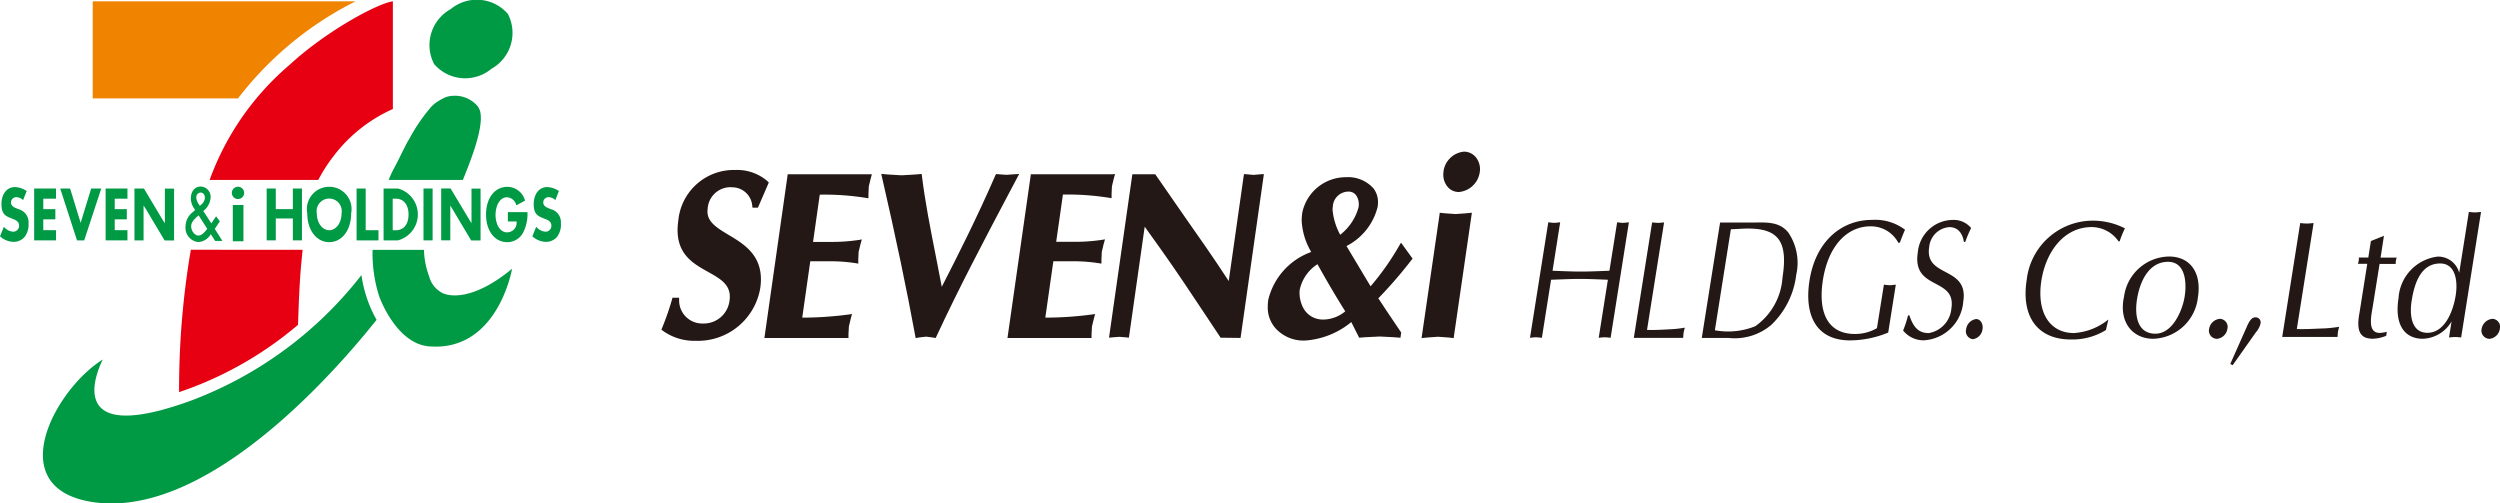
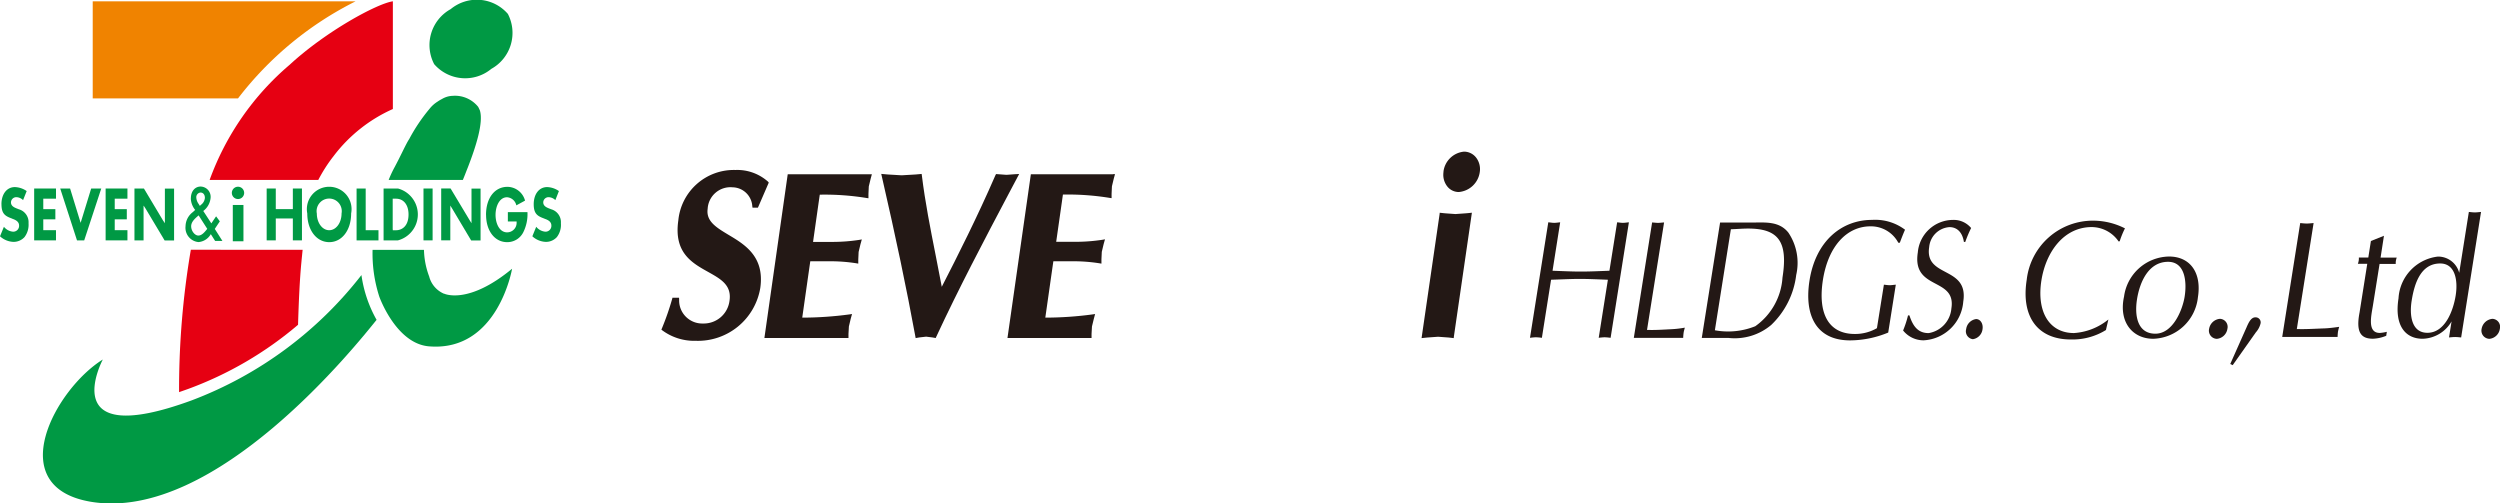
<svg xmlns="http://www.w3.org/2000/svg" width="148.97" height="30" viewBox="0 0 148.97 30">
  <g id="レイヤー_1" data-name="レイヤー 1" transform="translate(0 0)">
    <path id="パス_443" data-name="パス 443" d="M24.317,6.006H15.66V.22H31.327a20.241,20.241,0,0,0-7.01,5.786" transform="translate(-10.135 -0.142)" fill="#f08300" />
    <path id="パス_444" data-name="パス 444" d="M27.135,49.127c-1.094,1.351-9.585,12.094-17.029,10.841-5.3-.893-2.12-6.714.716-8.478,0,0-2.914,5.447,5.3,2.434A23.187,23.187,0,0,0,26.232,46.46a7.533,7.533,0,0,0,.9,2.664" transform="translate(-4.694 -30.069)" fill="#094" />
    <path id="パス_445" data-name="パス 445" d="M70.07,21.178c.1-.24.194-.49.3-.755.462-1.192.942-2.66.713-3.39,0,0-.063-.141-.1-.208a1.769,1.769,0,0,0-1.545-.656h-.021a1.319,1.319,0,0,0-.593.187,2.21,2.21,0,0,0-.261.155,1.88,1.88,0,0,0-.48.43,10.457,10.457,0,0,0-1.21,1.8c-.2.3-.48.953-.9,1.732a6.641,6.641,0,0,0-.325.706h4.424Z" transform="translate(-42.489 -10.456)" fill="#094" />
    <path id="パス_446" data-name="パス 446" d="M67.178,44.814a1.531,1.531,0,0,1-.882-1.027,4.8,4.8,0,0,1-.31-1.573c0-.007,0-.011.011-.014H62.923a8.368,8.368,0,0,0,.4,2.787s.991,2.8,2.96,2.963c4.11.339,4.953-4.625,4.953-4.625-2.628,2.177-4.05,1.485-4.05,1.485" transform="translate(-40.722 -27.312)" fill="#094" />
    <path id="パス_447" data-name="パス 447" d="M72.755,3.821a2.447,2.447,0,0,0,3.408.282A2.451,2.451,0,0,0,77.148.829,2.448,2.448,0,0,0,73.74.544a2.447,2.447,0,0,0-.984,3.277" transform="translate(-46.885 0)" fill="#094" />
    <path id="パス_448" data-name="パス 448" d="M41.884,10.864A9.1,9.1,0,0,1,42.8,9.438a9.041,9.041,0,0,1,3.528-2.8V.22C45.394.351,42.342,2.005,40.18,4a16.3,16.3,0,0,0-4.77,6.862Z" transform="translate(-22.918 -0.142)" fill="#e60012" />
    <path id="パス_449" data-name="パス 449" d="M30.758,50.5a21.528,21.528,0,0,0,6.58-3.835c.042-1.39.1-2.706.2-3.729q.037-.392.074-.741H30.949a49.563,49.563,0,0,0-.7,8.485c.166-.06.332-.116.508-.18" transform="translate(-19.578 -27.312)" fill="#e60012" />
    <path id="パス_450" data-name="パス 450" d="M31.654,32.229a1.15,1.15,0,0,0,.261.681c-.025.021-.138.127-.138.127a1.079,1.079,0,0,0-.437.843.854.854,0,0,0,.776.945.935.935,0,0,0,.73-.473l.258.406h.434s-.437-.691-.455-.716c.014-.025.3-.452.3-.452l-.222-.3s-.25.37-.282.42c-.039-.053-.462-.713-.483-.737a1.108,1.108,0,0,0,.437-.783.612.612,0,0,0-.589-.674c-.349,0-.586.286-.586.706m.469.339-.007-.011a.7.7,0,0,1-.138-.37.277.277,0,0,1,.25-.307c.159,0,.261.127.261.318a.573.573,0,0,1-.236.416l-.049.049a.042.042,0,0,0-.014.014l-.067-.109m-.011.667c.028.042.5.783.519.808-.166.208-.328.4-.533.4s-.427-.268-.427-.554c0-.261.226-.455.388-.6l.046-.039.007-.007" transform="translate(-20.284 -20.4)" fill="#094" />
    <path id="パス_451" data-name="パス 451" d="M.088,32.62c0,.593.24.713.631.857l.018.011c.138.049.4.145.4.4a.348.348,0,0,1-.356.37.773.773,0,0,1-.547-.293c-.042.1-.212.515-.233.568a1.251,1.251,0,0,0,.8.332.88.88,0,0,0,.66-.286,1.214,1.214,0,0,0,.24-.826.8.8,0,0,0-.575-.829l-.162-.064c-.12-.053-.31-.134-.31-.349a.317.317,0,0,1,.321-.31.6.6,0,0,1,.4.176c.039-.1.194-.483.215-.54A1.311,1.311,0,0,0,.886,31.6c-.476,0-.8.413-.8,1.023" transform="translate(0 -20.452)" fill="#094" />
    <path id="パス_452" data-name="パス 452" d="M5.77,31.84v3.09h1.3v-.607H6.313v-.646h.72v-.607h-.72v-.624h.758V31.84Z" transform="translate(-3.734 -20.607)" fill="#094" />
    <path id="パス_453" data-name="パス 453" d="M12.015,31.84c-.021.067-.628,2.046-.628,2.046s-.607-1.979-.628-2.046H10.17c.039.116.977,3.027,1,3.09H11.6c.021-.064.974-2.974,1.016-3.09h-.593Z" transform="translate(-6.582 -20.607)" fill="#094" />
    <path id="パス_454" data-name="パス 454" d="M17.84,31.84v3.09h1.3v-.607h-.758v-.646h.72v-.607h-.72v-.624h.758V31.84Z" transform="translate(-11.546 -20.607)" fill="#094" />
    <path id="パス_455" data-name="パス 455" d="M24.523,31.84v2.067l-.1-.145S23.3,31.886,23.274,31.84H22.71v3.09h.543V32.856l.1.148s1.125,1.884,1.154,1.93h.564v-3.09h-.543Z" transform="translate(-14.698 -20.607)" fill="#094" />
    <path id="パス_456" data-name="パス 456" d="M46.6,31.84v1.228H45.583V31.84H45.04v3.09h.543V33.625H46.6V34.93h.543V31.84Z" transform="translate(-29.15 -20.607)" fill="#094" />
    <path id="パス_457" data-name="パス 457" d="M51.9,33.131c0,.995.55,1.711,1.309,1.711s1.305-.716,1.305-1.711a1.332,1.332,0,1,0-2.614,0m.568,0a.75.75,0,1,1,1.475,0c0,.557-.325,1-.737,1s-.737-.441-.737-1" transform="translate(-33.59 -20.413)" fill="#094" />
    <path id="パス_458" data-name="パス 458" d="M60.23,31.84v3.09h1.305v-.607h-.762V31.84Z" transform="translate(-38.982 -20.607)" fill="#094" />
    <path id="パス_459" data-name="パス 459" d="M64.79,31.84v3.09h.857a1.6,1.6,0,0,0,0-3.09H64.79Zm.543,2.434V32.447h.2c.452,0,.744.367.744.938,0,.695-.388.942-.751.942h-.187v-.049Z" transform="translate(-41.933 -20.607)" fill="#094" />
    <rect id="長方形_2273" data-name="長方形 2273" width="0.543" height="3.09" transform="translate(25.235 11.233)" fill="#094" />
    <path id="パス_460" data-name="パス 460" d="M76.326,31.84v2.067l-.092-.145s-1.125-1.877-1.154-1.923H74.52v3.09h.543V32.856l.092.148s1.125,1.884,1.15,1.93h.561v-3.09h-.543Z" transform="translate(-48.23 -20.607)" fill="#094" />
    <path id="パス_461" data-name="パス 461" d="M82.094,33.215c0,.96.515,1.633,1.256,1.633a1.065,1.065,0,0,0,.967-.6,2.411,2.411,0,0,0,.243-1.189H83.392v.557h.522v.049a.569.569,0,0,1-.564.6c-.455,0-.691-.522-.691-1.041s.236-1.051.684-1.051a.609.609,0,0,1,.554.483c.074-.039.459-.25.519-.282a1.1,1.1,0,0,0-1.044-.822c-.769,0-1.281.67-1.281,1.669" transform="translate(-53.13 -20.419)" fill="#094" />
    <path id="パス_462" data-name="パス 462" d="M90,32.62c0,.593.243.713.631.857l.021.011c.141.049.4.145.4.4a.348.348,0,0,1-.356.37.78.78,0,0,1-.547-.293c-.039.1-.212.515-.229.568a1.244,1.244,0,0,0,.8.332.874.874,0,0,0,.66-.286,1.2,1.2,0,0,0,.24-.826.8.8,0,0,0-.572-.829l-.166-.064c-.12-.053-.314-.134-.314-.349a.317.317,0,0,1,.321-.31.6.6,0,0,1,.4.176c.039-.1.191-.483.212-.54A1.3,1.3,0,0,0,90.8,31.6c-.476,0-.8.413-.8,1.023" transform="translate(-58.197 -20.452)" fill="#094" />
    <rect id="長方形_2274" data-name="長方形 2274" width="0.635" height="2.163" transform="translate(13.872 12.214)" fill="#094" />
    <path id="パス_463" data-name="パス 463" d="M39.9,31.91a.367.367,0,1,1-.367-.37.367.367,0,0,1,.367.37" transform="translate(-25.351 -20.413)" fill="#094" />
    <path id="パス_464" data-name="パス 464" d="M112.719,31.726c-.275,1.923.815,2.529,1.778,3.066.755.423,1.408.783,1.274,1.711a1.546,1.546,0,0,1-1.58,1.362,1.376,1.376,0,0,1-1.422-1.436l-.007-.1h-.392l-.018.074a16.032,16.032,0,0,1-.61,1.753l-.032.074.063.049a3.2,3.2,0,0,0,1.986.617,3.768,3.768,0,0,0,3.845-3.15c.268-1.873-.928-2.589-1.887-3.161-.727-.437-1.355-.811-1.249-1.552a1.36,1.36,0,0,1,1.482-1.284,1.2,1.2,0,0,1,1.178,1.132l.014.081h.321l.646-1.492-.039-.053a2.759,2.759,0,0,0-1.951-.7,3.322,3.322,0,0,0-3.4,3.013" transform="translate(-72.3 -18.588)" fill="#231815" />
    <path id="パス_465" data-name="パス 465" d="M135.393,29.424H130.5l-1.39,9.758h5.01v-.236l.025-.452.106-.448.081-.293-.141.021a21.276,21.276,0,0,1-2.826.194c.032-.222.455-3.2.48-3.359h1.235a9.973,9.973,0,0,1,1.524.123l.1.018V34.5l.021-.448.109-.455.081-.289-.141.025a10.671,10.671,0,0,1-1.559.123H132.01c.028-.212.377-2.66.4-2.815a15.525,15.525,0,0,1,2.8.2l.1.014v-.258l.021-.448.109-.452.074-.272h-.123Z" transform="translate(-83.561 -19.041)" fill="#231815" />
    <path id="パス_466" data-name="パス 466" d="M156.877,29.391l-.572.042-.621-.046-.035.064c-1.051,2.424-2.247,4.8-3.2,6.654-.078-.4-.367-1.894-.367-1.894-.307-1.549-.624-3.147-.818-4.731l-.014-.1-.353.032-.84.049-.826-.049-.388-.035.032.141c.843,3.665,1.478,6.7,2,9.543l.018.1.219-.039.406-.046.37.046.2.035.028-.063c1.355-2.918,2.861-5.768,4.318-8.527l.628-1.185-.176.011Z" transform="translate(-96.331 -19.015)" fill="#231815" />
    <path id="パス_467" data-name="パス 467" d="M176.453,29.43h-4.89l-1.394,9.758h5.01v-.236l.025-.452.109-.448.078-.293-.141.021a21.23,21.23,0,0,1-2.826.194c.032-.222.455-3.2.48-3.359h1.235a9.973,9.973,0,0,1,1.524.123l.106.018V34.5l.021-.448.109-.455.081-.289-.141.025a10.707,10.707,0,0,1-1.559.123h-1.207c.028-.212.381-2.66.4-2.815a15.525,15.525,0,0,1,2.8.2l.1.014V30.6l.021-.452.109-.455.074-.268h-.123Z" transform="translate(-110.136 -19.047)" fill="#231815" />
-     <path id="パス_468" data-name="パス 468" d="M196.425,29.4l-.494.042-.564-.049-.021.1s-.833,5.839-.893,6.276c-.868-1.337-1.789-2.646-2.678-3.912l-1.7-2.452H188.71l-1.39,9.737.279-.025.335-.025.328.025.243.025.014-.1s.868-6.089.928-6.512l1.009,1.411c.9,1.267,1.753,2.551,2.656,3.912l.857,1.291,1.189.014,1.39-9.762-.123.007Z" transform="translate(-121.236 -19.021)" fill="#231815" />
-     <path id="パス_469" data-name="パス 469" d="M216.183,32.073h0a2.95,2.95,0,0,0-.032.42,4.029,4.029,0,0,0,.533,1.81l.032.064a4.033,4.033,0,0,0-2.554,2.84,2.912,2.912,0,0,0-.032.42,1.86,1.86,0,0,0,.508,1.334,2.247,2.247,0,0,0,1.736.681,4.843,4.843,0,0,0,2.734-1.1c.074.152.469.931.469.931l.363-.028.861-.042.85.042.385.032.046-.31-.864-1.284s-.42-.639-.5-.755a26.583,26.583,0,0,0,1.993-2.307l.049-.06-.688-.949-.071.113a15.8,15.8,0,0,1-1.743,2.487c-.116-.191-1.376-2.3-1.376-2.3s-.032-.049-.06-.1a3.586,3.586,0,0,0,1.856-2.335,1.752,1.752,0,0,0,.021-.268,1.321,1.321,0,0,0-.272-.836,2.032,2.032,0,0,0-1.63-.663,2.654,2.654,0,0,0-2.621,2.17m2.268,1.256a3.844,3.844,0,0,1-.452-1.478,1.032,1.032,0,0,1,.014-.18.936.936,0,0,1,.938-.91.547.547,0,0,1,.445.212.918.918,0,0,1,.166.55.978.978,0,0,1-.014.173,3.118,3.118,0,0,1-1.094,1.637h0Zm-1.524,4.964h0a1.31,1.31,0,0,1-.67-.593,1.95,1.95,0,0,1-.226-.9,1.244,1.244,0,0,1,.014-.2,2.4,2.4,0,0,1,1.055-1.513c.547.984,1.1,1.93,1.655,2.808a2.08,2.08,0,0,1-1.21.487,1.4,1.4,0,0,1-.614-.088" transform="translate(-138.587 -19.351)" fill="#231815" />
    <path id="パス_470" data-name="パス 470" d="M241.419,26.8a1.546,1.546,0,0,0-.014.18,1.12,1.12,0,0,0,.222.684.871.871,0,0,0,.7.353,1.38,1.38,0,0,0,1.252-1.189,1.125,1.125,0,0,0-.212-.854.914.914,0,0,0-.727-.363,1.364,1.364,0,0,0-1.224,1.182m1.577,2.47-.219.021-.646.046-.635-.046-.3-.032-.011.1-1.072,7.37.339-.035.646-.046.631.046.3.035.011-.1,1.072-7.373Z" transform="translate(-155.402 -16.575)" fill="#231815" />
    <path id="パス_471" data-name="パス 471" d="M263.606,37.55c.109.007.229.032.349.032s.229-.021.36-.032l-1.09,6.883a3.287,3.287,0,0,0-.349-.032,2.905,2.905,0,0,0-.36.032l.547-3.461c-.568-.021-1.118-.049-1.679-.049s-1.122.032-1.707.049l-.547,3.461a3.208,3.208,0,0,0-.349-.032,2.966,2.966,0,0,0-.36.032l1.09-6.883c.113.007.229.032.353.032s.229-.021.356-.032l-.455,2.886c.575.021,1.136.049,1.69.049s1.122-.028,1.7-.049l.459-2.886Z" transform="translate(-167.252 -24.303)" fill="#231815" />
    <path id="パス_472" data-name="パス 472" d="M276.747,43.973c.49.018.981-.018,1.468-.042a5.992,5.992,0,0,0,.783-.092c-.025.113-.056.2-.071.307a2.861,2.861,0,0,0-.025.3H275.96l1.09-6.876c.113.007.229.025.353.025s.229-.018.36-.025l-1.016,6.4Z" transform="translate(-178.604 -24.315)" fill="#231815" />
    <path id="パス_473" data-name="パス 473" d="M289.176,37.973c.349-.011.691-.042,1.023-.042,1.81,0,2.388.78,2.05,2.921a3.852,3.852,0,0,1-1.623,2.9,4.335,4.335,0,0,1-2.406.24l.953-6.019Zm-1.736,6.474h1.573a3.375,3.375,0,0,0,2.561-.769,4.92,4.92,0,0,0,1.492-2.978,3.225,3.225,0,0,0-.466-2.526c-.564-.706-1.4-.6-2.24-.6H288.53Z" transform="translate(-186.034 -24.312)" fill="#231815" />
    <path id="パス_474" data-name="パス 474" d="M310.792,38.505a1.842,1.842,0,0,0-1.662-.981c-1.372,0-2.5,1.132-2.829,3.172-.318,2,.31,3.242,1.9,3.242a2.6,2.6,0,0,0,1.316-.346L309.932,41c.113.011.229.032.349.032s.229-.021.36-.032l-.452,2.854a6.017,6.017,0,0,1-2.272.466c-2.043,0-2.741-1.524-2.417-3.574.374-2.364,1.93-3.606,3.722-3.606a2.951,2.951,0,0,1,1.969.586c-.113.254-.212.512-.31.776h-.088Z" transform="translate(-197.674 -24.037)" fill="#231815" />
    <path id="パス_475" data-name="パス 475" d="M321.827,42.838c.212.646.512,1.048,1.143,1.048a1.624,1.624,0,0,0,1.355-1.471c.3-1.88-2.36-1.051-2-3.337a2.115,2.115,0,0,1,2.1-1.937,1.35,1.35,0,0,1,1.076.483,7.583,7.583,0,0,0-.349.829h-.081c-.085-.547-.385-.882-.861-.882a1.3,1.3,0,0,0-1.207,1.185c-.293,1.859,2.371,1.111,2.029,3.26a2.5,2.5,0,0,1-2.36,2.3,1.557,1.557,0,0,1-1.224-.586,5.953,5.953,0,0,0,.293-.9h.085Z" transform="translate(-208.046 -24.037)" fill="#231815" />
    <path id="パス_476" data-name="パス 476" d="M332.673,53.89c.261,0,.434.282.385.6a.681.681,0,0,1-.575.6.474.474,0,0,1-.4-.6.694.694,0,0,1,.593-.6" transform="translate(-214.923 -34.878)" fill="#231815" />
    <path id="パス_477" data-name="パス 477" d="M346.938,43.782a3.8,3.8,0,0,1-2.1.568c-2,0-2.974-1.383-2.628-3.563a3.965,3.965,0,0,1,3.976-3.517,4.178,4.178,0,0,1,1.877.459,5.331,5.331,0,0,0-.314.769l-.064.011a1.955,1.955,0,0,0-1.6-.857c-1.669,0-2.731,1.485-3,3.175-.3,1.916.5,3.14,1.937,3.14a3.615,3.615,0,0,0,2.053-.808l-.145.624Z" transform="translate(-221.441 -24.121)" fill="#231815" />
    <path id="パス_478" data-name="パス 478" d="M361.252,43.644c1.009,0,1.129,1.175.988,2.071-.123.776-.688,2.212-1.746,2.212s-1.249-1.055-1.094-2.043c.166-1.058.7-2.24,1.852-2.24m-2.628,2.092c-.321,1.51.519,2.494,1.746,2.494a2.763,2.763,0,0,0,2.66-2.47c.236-1.485-.476-2.431-1.718-2.431a2.748,2.748,0,0,0-2.685,2.4" transform="translate(-232.061 -28.043)" fill="#231815" />
    <path id="パス_479" data-name="パス 479" d="M373.765,53.85a.48.48,0,0,1,.441.593.7.7,0,0,1-.631.6.488.488,0,0,1-.459-.6.716.716,0,0,1,.649-.593" transform="translate(-241.479 -34.852)" fill="#231815" />
    <path id="パス_480" data-name="パス 480" d="M377.684,54.164c.1-.219.243-.564.508-.564a.3.3,0,0,1,.314.367,1.242,1.242,0,0,1-.282.529l-1.379,1.954-.145-.071.984-2.212Z" transform="translate(-243.804 -34.69)" fill="#231815" />
    <path id="パス_481" data-name="パス 481" d="M386.345,44c.55.018,1.1-.021,1.648-.039.293-.011.579-.053.875-.092a2.639,2.639,0,0,0-.074.3,2.862,2.862,0,0,0-.021.3h-3.3l1.072-6.784c.127.011.258.028.392.028s.258-.018.406-.028l-1,6.315Z" transform="translate(-249.48 -24.393)" fill="#231815" />
    <path id="パス_482" data-name="パス 482" d="M399.812,39.84l-.2,1.295h.963a.926.926,0,0,0-.06.377h-.963l-.4,2.5c-.1.61-.339,1.612.416,1.612a2.551,2.551,0,0,0,.416-.067l-.035.236a2.267,2.267,0,0,1-.79.176c-.691,0-1.034-.346-.8-1.563l.459-2.9h-.561a.867.867,0,0,0,.06-.377h.564l.155-.984.776-.31Z" transform="translate(-257.758 -25.785)" fill="#231815" />
    <path id="パス_483" data-name="パス 483" d="M408.433,40.771c-.145.917-.635,2.23-1.686,2.23-.953,0-1.076-1.055-.938-1.912.162-1.03.543-2.219,1.7-2.219.924,0,1.058,1.065.924,1.9m1.51-4.971c-.138.011-.25.028-.37.028s-.24-.018-.356-.028l-.575,3.627a1.3,1.3,0,0,0-1.27-.967,2.655,2.655,0,0,0-2.346,2.487c-.258,1.626.409,2.41,1.436,2.41a2.055,2.055,0,0,0,1.725-1.034l-.152.956c.12-.011.24-.025.367-.025s.226.014.356.025l1.185-7.479Z" transform="translate(-262.103 -23.17)" fill="#231815" />
    <path id="パス_484" data-name="パス 484" d="M419.793,53.85a.478.478,0,0,1,.441.593.7.7,0,0,1-.628.6.491.491,0,0,1-.459-.6.72.72,0,0,1,.649-.593" transform="translate(-271.272 -34.852)" fill="#231815" />
  </g>
</svg>